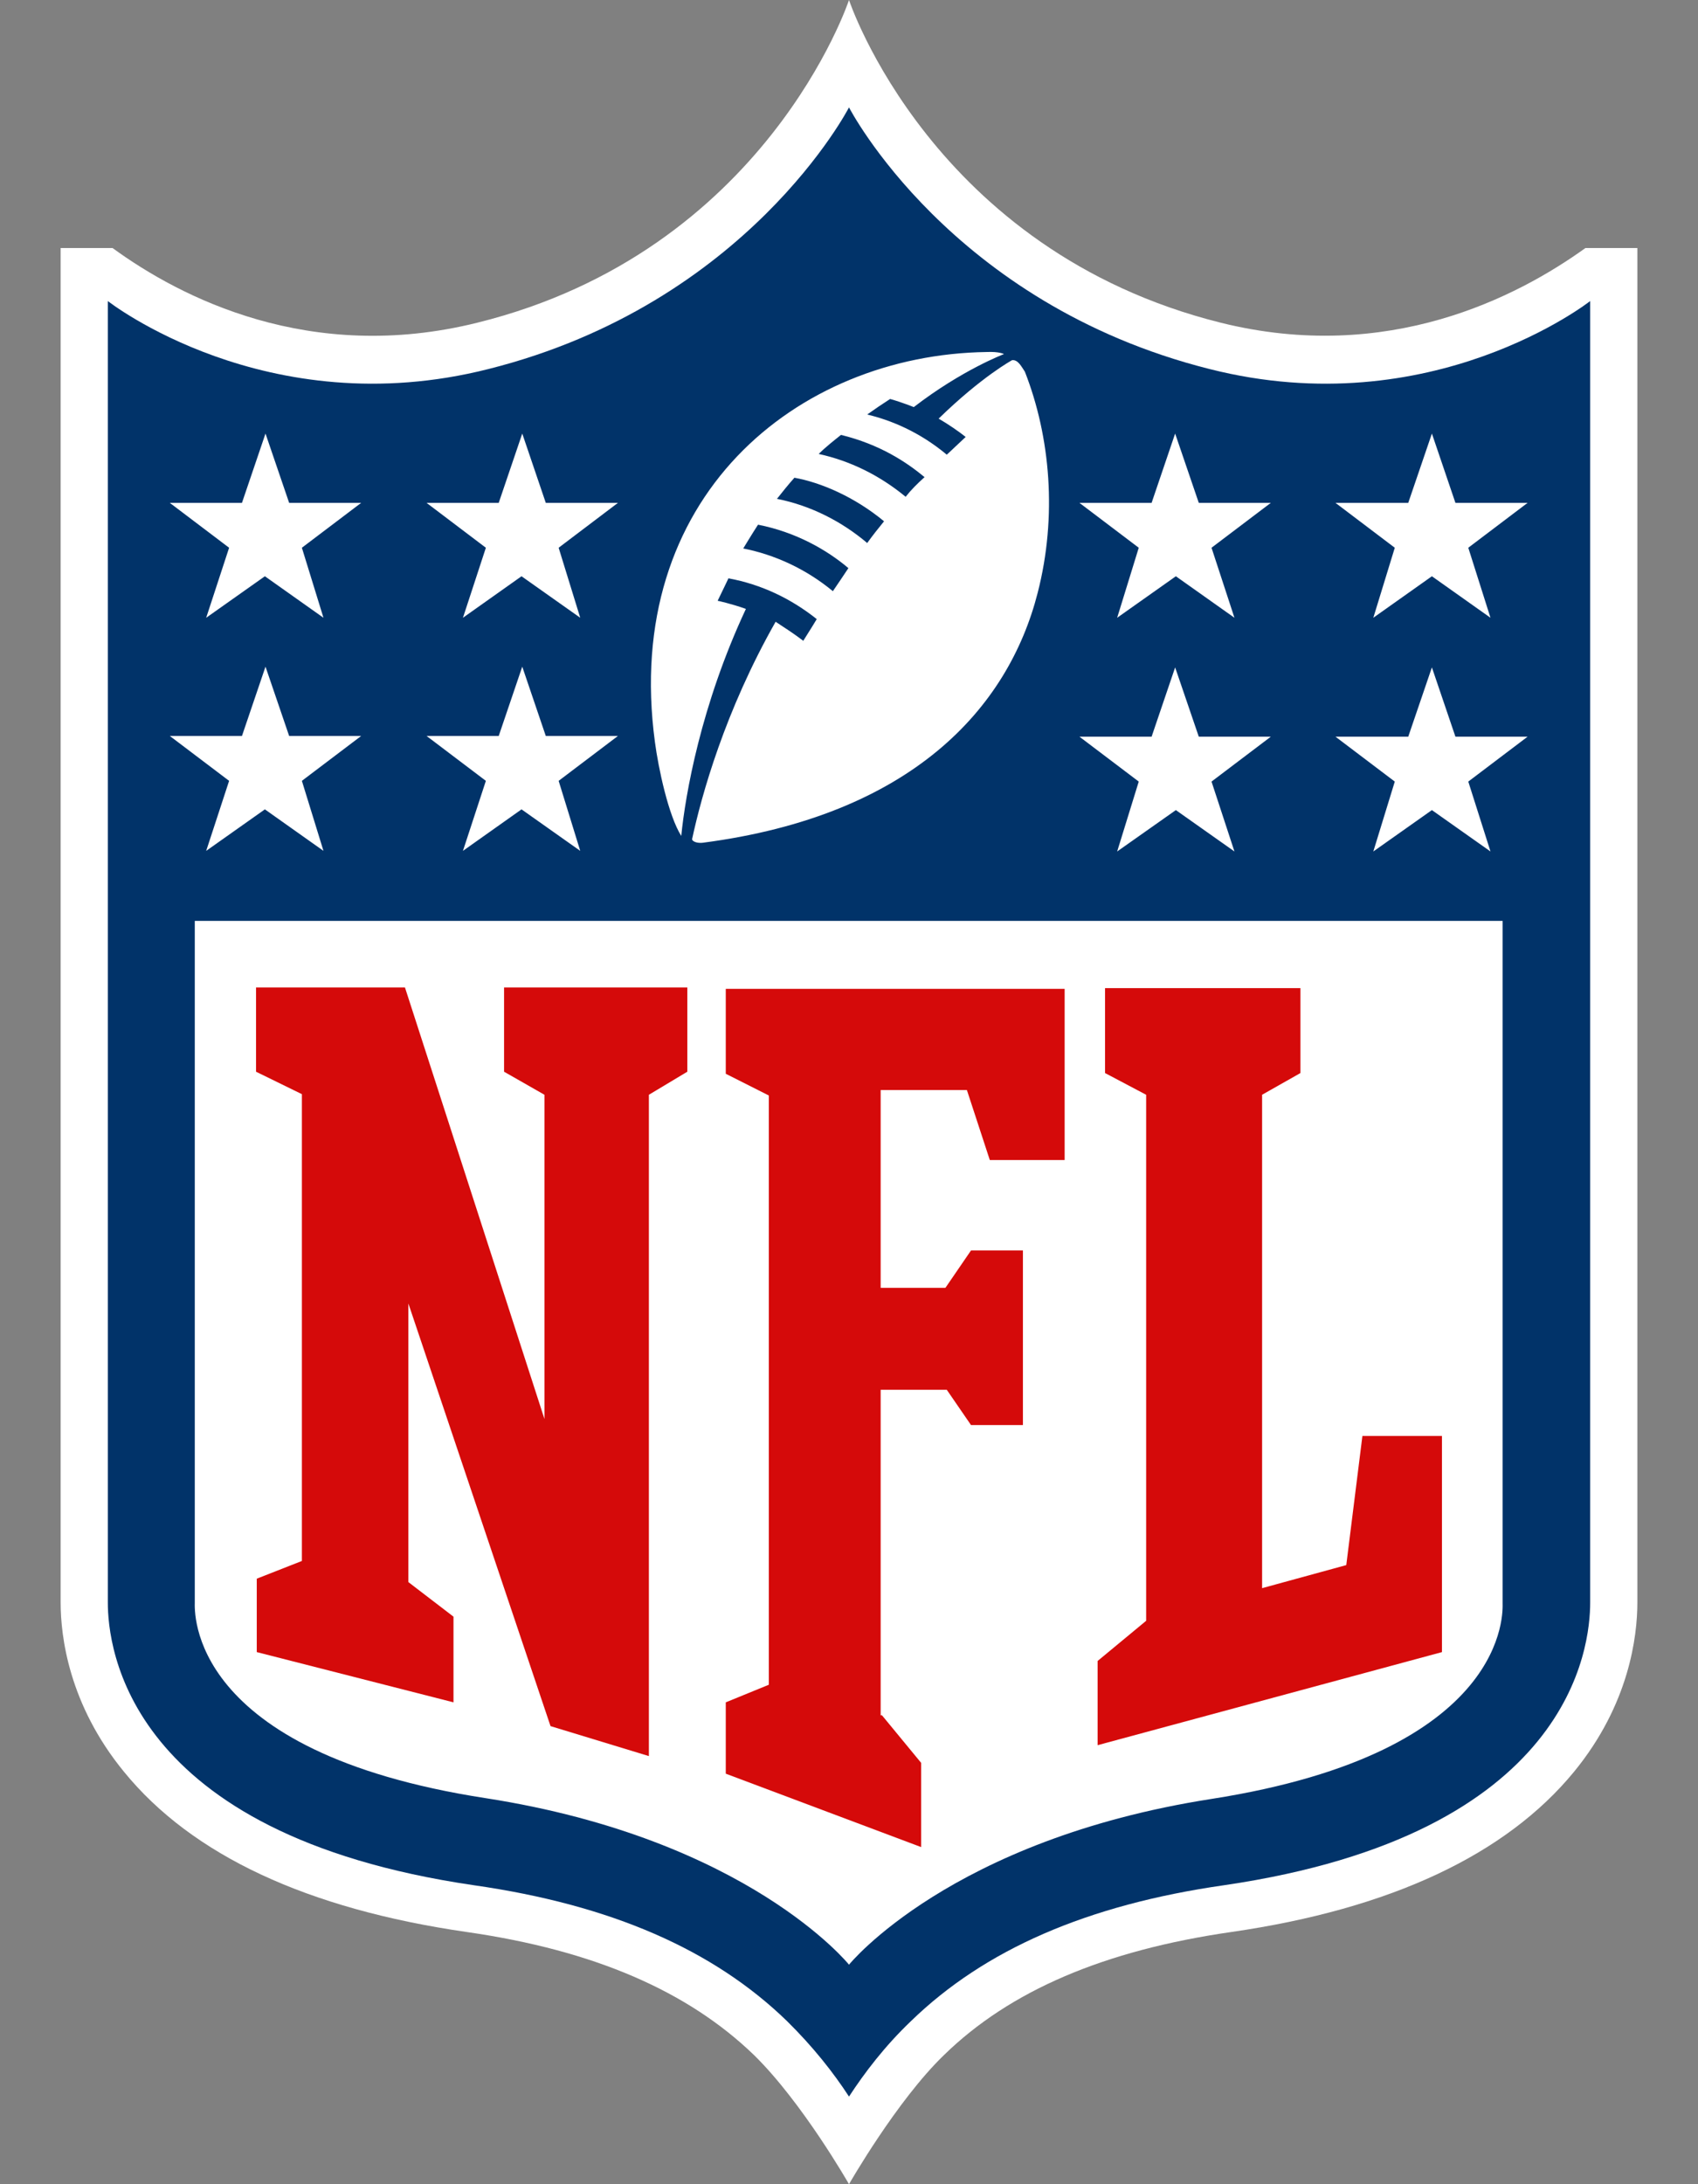
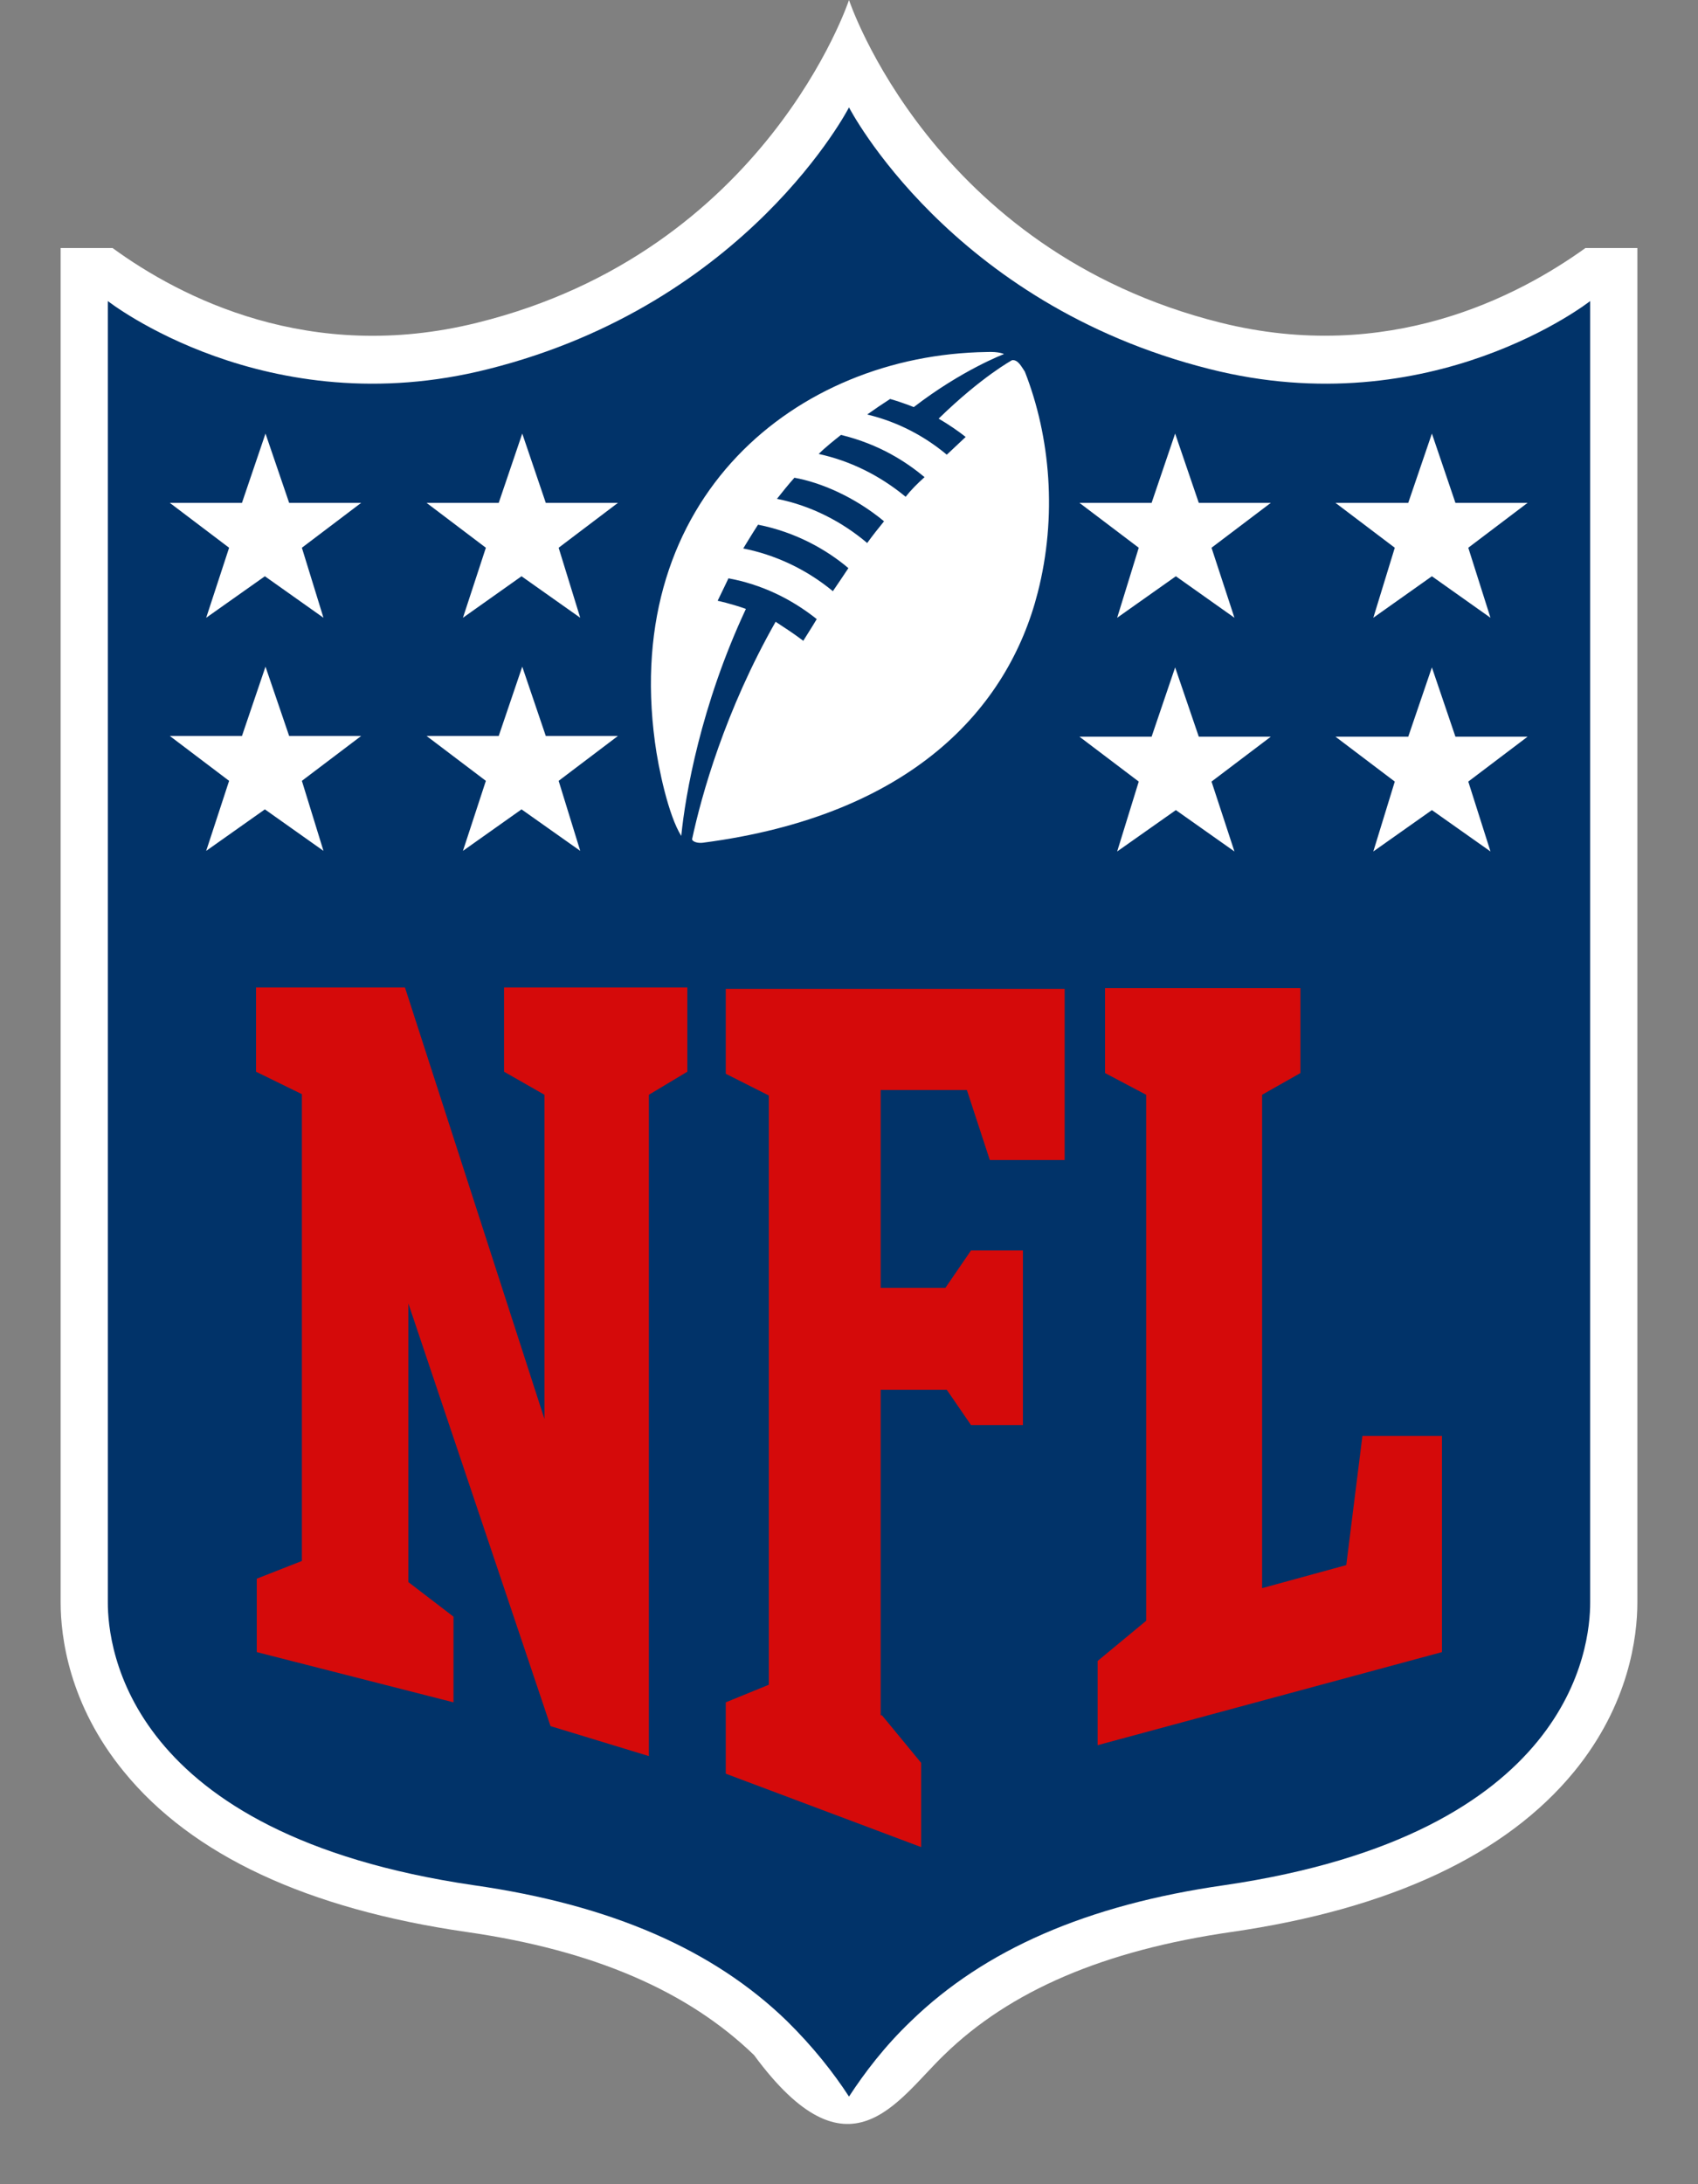
<svg xmlns="http://www.w3.org/2000/svg" width="14" height="18" viewBox="0 0 14 18" fill="none">
  <rect x="0" y="0" width="14" height="18" fill="#808080" stroke="none" />
-   <path d="M13.072 2.044C12.511 2.447 11.444 3.002 10.067 2.66C7.683 2.067 7 0 7 0C7 0 6.317 2.072 3.933 2.66C2.556 3.002 1.489 2.453 0.928 2.044H0.5V13.206C0.5 13.486 0.567 14.046 1.022 14.601C1.583 15.289 2.533 15.732 3.85 15.922C4.9 16.073 5.672 16.41 6.217 16.936C6.617 17.328 7 18 7 18C7 18 7.394 17.311 7.783 16.936C8.328 16.404 9.106 16.073 10.15 15.922C11.467 15.732 12.417 15.284 12.978 14.601C13.433 14.046 13.5 13.486 13.5 13.206V2.044H13.072Z" fill="white" />
+   <path d="M13.072 2.044C12.511 2.447 11.444 3.002 10.067 2.66C7.683 2.067 7 0 7 0C7 0 6.317 2.072 3.933 2.66C2.556 3.002 1.489 2.453 0.928 2.044H0.5V13.206C0.5 13.486 0.567 14.046 1.022 14.601C1.583 15.289 2.533 15.732 3.85 15.922C4.9 16.073 5.672 16.41 6.217 16.936C7 18 7.394 17.311 7.783 16.936C8.328 16.404 9.106 16.073 10.15 15.922C11.467 15.732 12.417 15.284 12.978 14.601C13.433 14.046 13.5 13.486 13.5 13.206V2.044H13.072Z" fill="white" />
  <path d="M13.111 2.481C13.111 2.481 11.806 3.506 9.972 3.041C7.833 2.503 7 0.885 7 0.885C7 0.885 6.167 2.503 4.028 3.041C2.194 3.506 0.889 2.481 0.889 2.481V13.206C0.889 13.57 1.039 15.116 3.905 15.536C5.039 15.698 5.883 16.068 6.489 16.656C6.705 16.869 6.872 17.081 7 17.278C7.128 17.082 7.294 16.863 7.511 16.656C8.117 16.068 8.961 15.698 10.094 15.536C12.961 15.116 13.111 13.57 13.111 13.206V2.481H13.111Z" fill="#013369" />
-   <path d="M7 16.191C7 16.191 7.833 15.161 9.989 14.825C12.461 14.438 12.389 13.268 12.389 13.212V7.589H1.606V13.206C1.606 13.268 1.533 14.438 4.006 14.819C6.167 15.155 7 16.191 7 16.191Z" fill="white" />
  <path d="M4.489 11.694V9.022L4.156 8.832V8.138H5.667V8.832L5.35 9.022V14.472L4.539 14.225L3.367 10.742V13.038L3.739 13.323V14.029L2.117 13.615V13.01L2.489 12.864V9.017L2.111 8.832V8.138H3.339L4.489 11.694ZM7.272 14.136L7.595 14.528V15.222L5.984 14.617V14.029L6.339 13.884V9.028L5.984 8.849V8.149H8.778V9.56H8.161L7.972 8.983H7.261V10.613H7.795L8.006 10.305H8.434V11.744H8.006L7.806 11.453H7.261V14.136H7.272ZM9.05 14.382V13.688L9.45 13.357V9.022L9.111 8.843V8.143H10.722V8.843L10.406 9.022V13.088L11.1 12.898L11.233 11.834H11.889V13.615L9.05 14.382L9.05 14.382Z" fill="#D50A0A" />
  <path d="M1.889 6.435L1.4 6.065H1.995L2.189 5.494L2.384 6.065H2.978L2.489 6.435L2.667 7.012L2.184 6.67L1.7 7.012L1.889 6.435ZM4.006 6.435L3.517 6.065H4.112L4.306 5.494L4.5 6.065H5.095L4.606 6.435L4.784 7.012L4.3 6.67L3.817 7.012L4.006 6.435ZM1.889 4.514L1.4 4.144H1.995L2.189 3.573L2.384 4.144H2.978L2.489 4.514L2.667 5.091L2.184 4.749L1.7 5.091L1.889 4.514ZM4.006 4.514L3.517 4.144H4.112L4.306 3.573L4.5 4.144H5.095L4.606 4.514L4.784 5.091L4.3 4.749L3.817 5.091L4.006 4.514ZM12.289 7.017L11.806 6.676L11.323 7.017L11.5 6.441L11.011 6.071H11.611L11.806 5.5L12 6.071H12.595L12.106 6.441L12.289 7.017ZM10.178 7.017L9.695 6.676L9.211 7.017L9.389 6.441L8.9 6.071H9.495L9.689 5.5L9.884 6.071H10.478L9.989 6.441L10.178 7.017ZM12.289 5.091L11.806 4.749L11.323 5.091L11.5 4.514L11.011 4.144H11.611L11.806 3.573L12 4.144H12.595L12.106 4.514L12.289 5.091ZM10.178 5.091L9.695 4.749L9.211 5.091L9.389 4.514L8.9 4.144H9.495L9.689 3.573L9.884 4.144H10.478L9.989 4.514L10.178 5.091ZM8.345 2.968C8.395 2.963 8.423 3.024 8.45 3.063C8.661 3.601 8.717 4.256 8.556 4.884C8.312 5.841 7.511 6.721 5.795 6.945C5.756 6.95 5.712 6.939 5.706 6.917C5.784 6.553 5.978 5.858 6.395 5.124C6.473 5.175 6.55 5.225 6.623 5.281C6.65 5.236 6.684 5.186 6.734 5.102C6.523 4.934 6.278 4.816 6.006 4.766C6.006 4.766 5.956 4.872 5.917 4.951C5.917 4.951 6.023 4.973 6.15 5.018C5.778 5.813 5.65 6.553 5.617 6.889C5.511 6.721 5.428 6.329 5.4 6.116C5.128 4.1 6.567 2.924 8.134 2.901C8.239 2.896 8.278 2.918 8.278 2.918C8.278 2.918 7.934 3.047 7.534 3.355C7.534 3.355 7.439 3.316 7.339 3.288C7.278 3.327 7.212 3.372 7.15 3.416C7.339 3.461 7.578 3.556 7.806 3.747C7.856 3.702 7.906 3.652 7.962 3.601C7.906 3.556 7.817 3.495 7.739 3.45C8.095 3.103 8.345 2.968 8.345 2.968H8.345ZM6.867 4.872C6.906 4.816 6.95 4.749 6.995 4.682C6.817 4.531 6.561 4.385 6.25 4.324C6.206 4.391 6.128 4.52 6.128 4.52C6.384 4.57 6.645 4.688 6.867 4.872ZM7.15 4.475C7.195 4.413 7.239 4.357 7.289 4.296C7.045 4.094 6.767 3.976 6.55 3.937C6.5 3.993 6.45 4.055 6.406 4.111C6.689 4.167 6.945 4.301 7.15 4.475ZM7.467 4.094C7.511 4.038 7.561 3.988 7.623 3.932C7.473 3.808 7.256 3.663 6.934 3.584C6.878 3.629 6.812 3.68 6.75 3.741C7.006 3.797 7.25 3.915 7.467 4.094Z" fill="white" />
</svg>